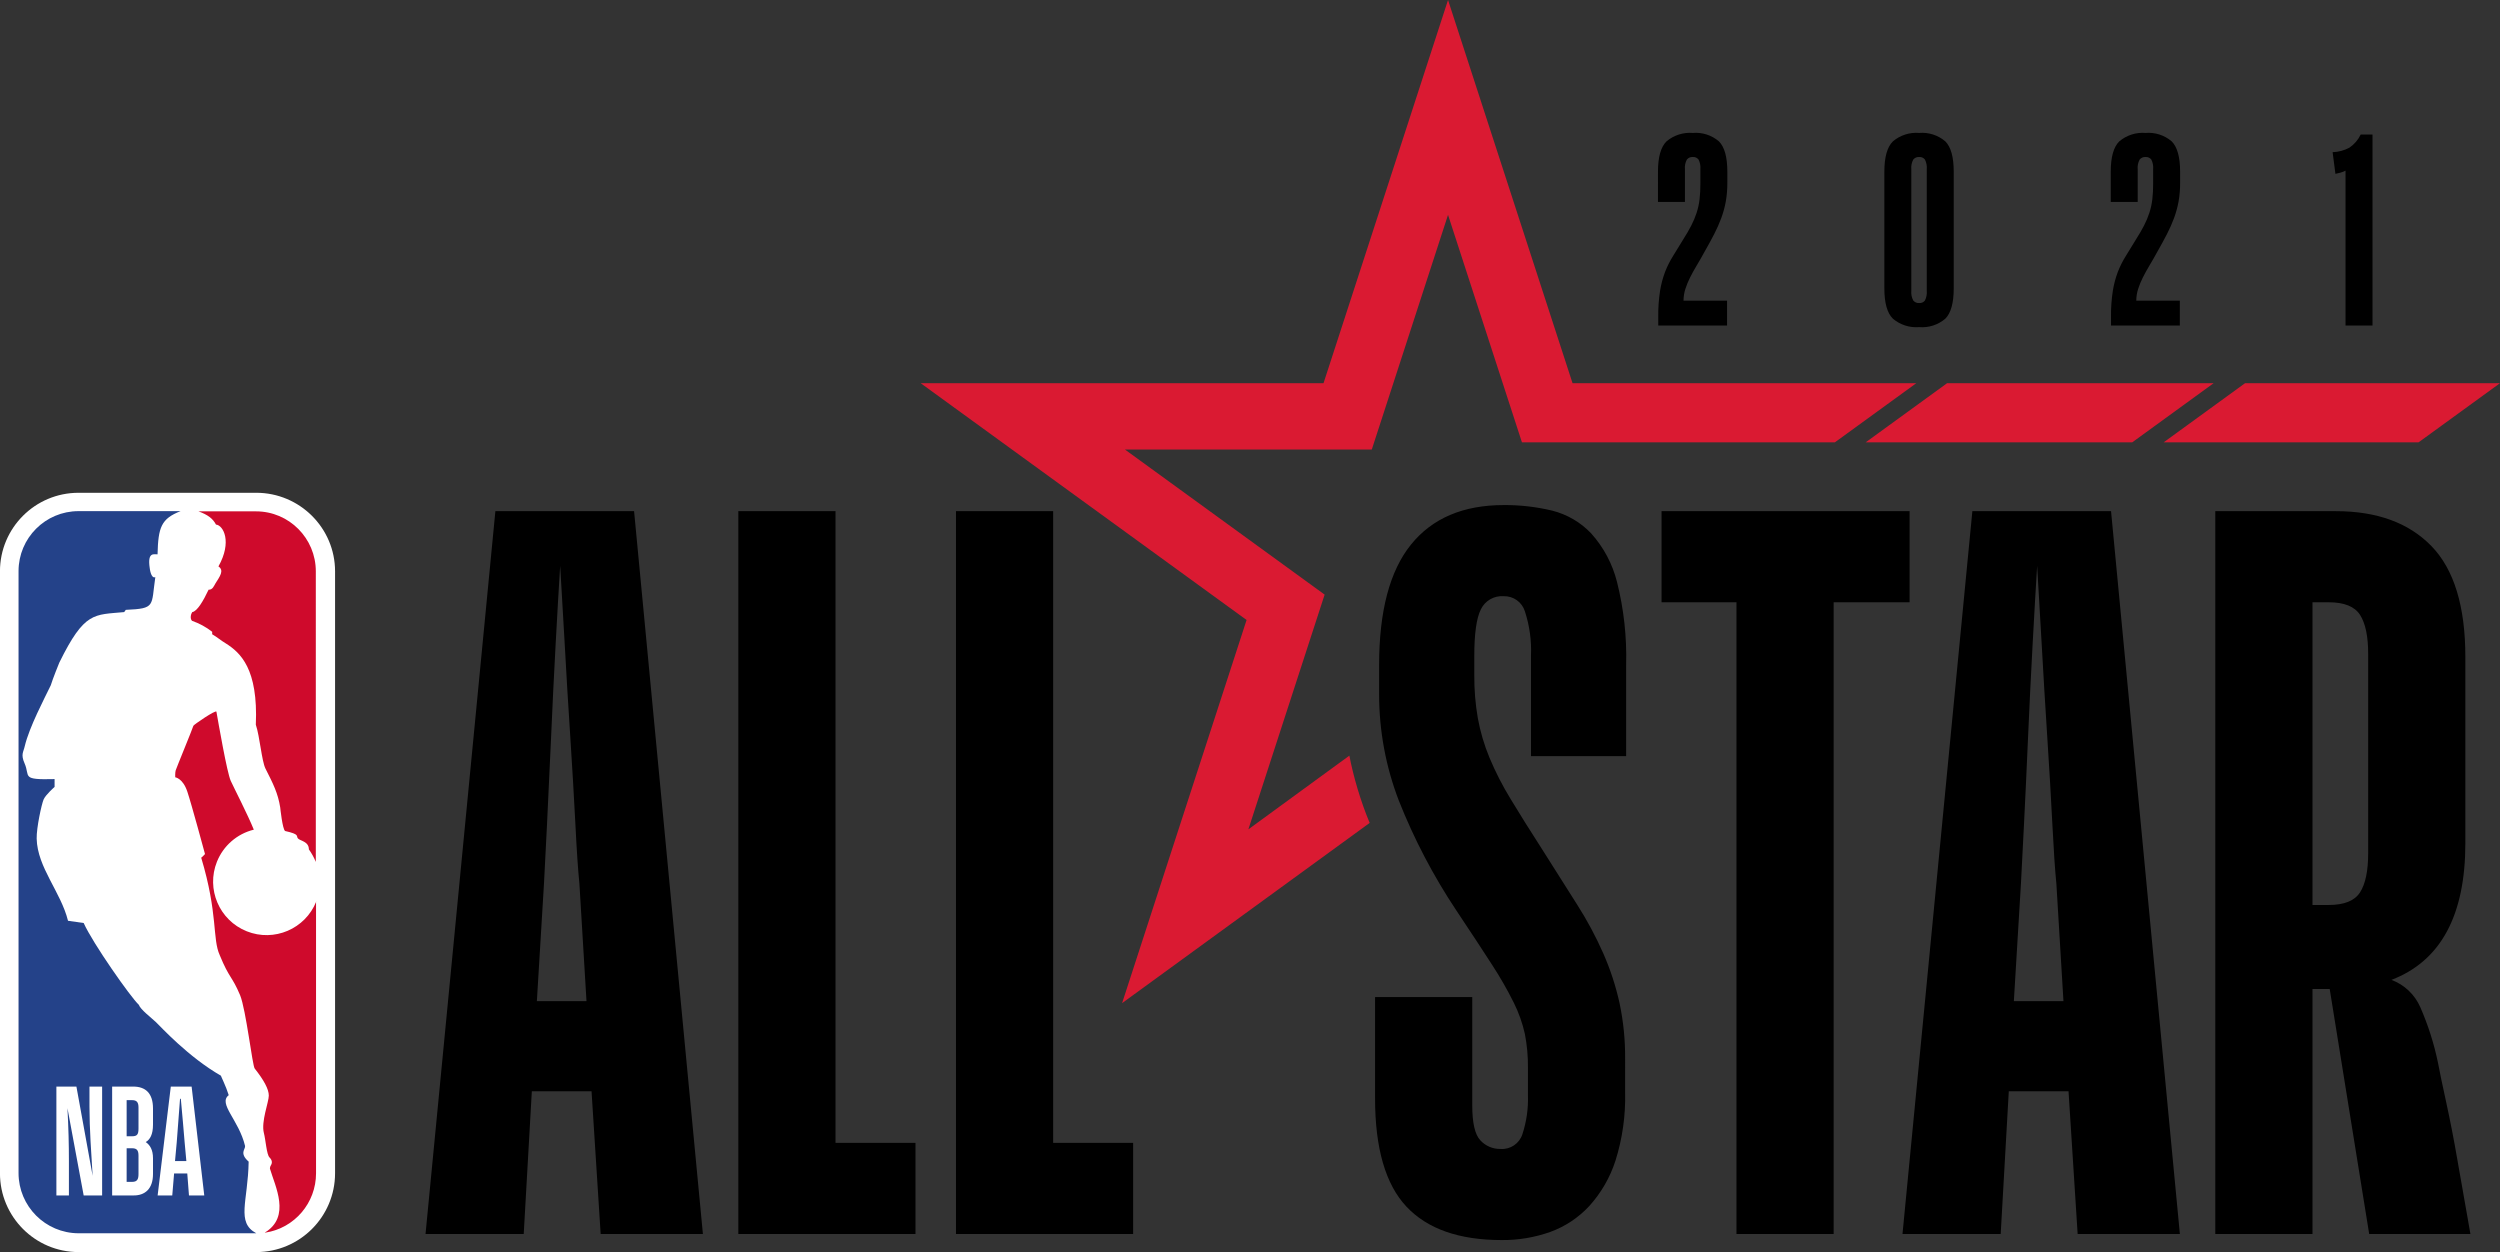
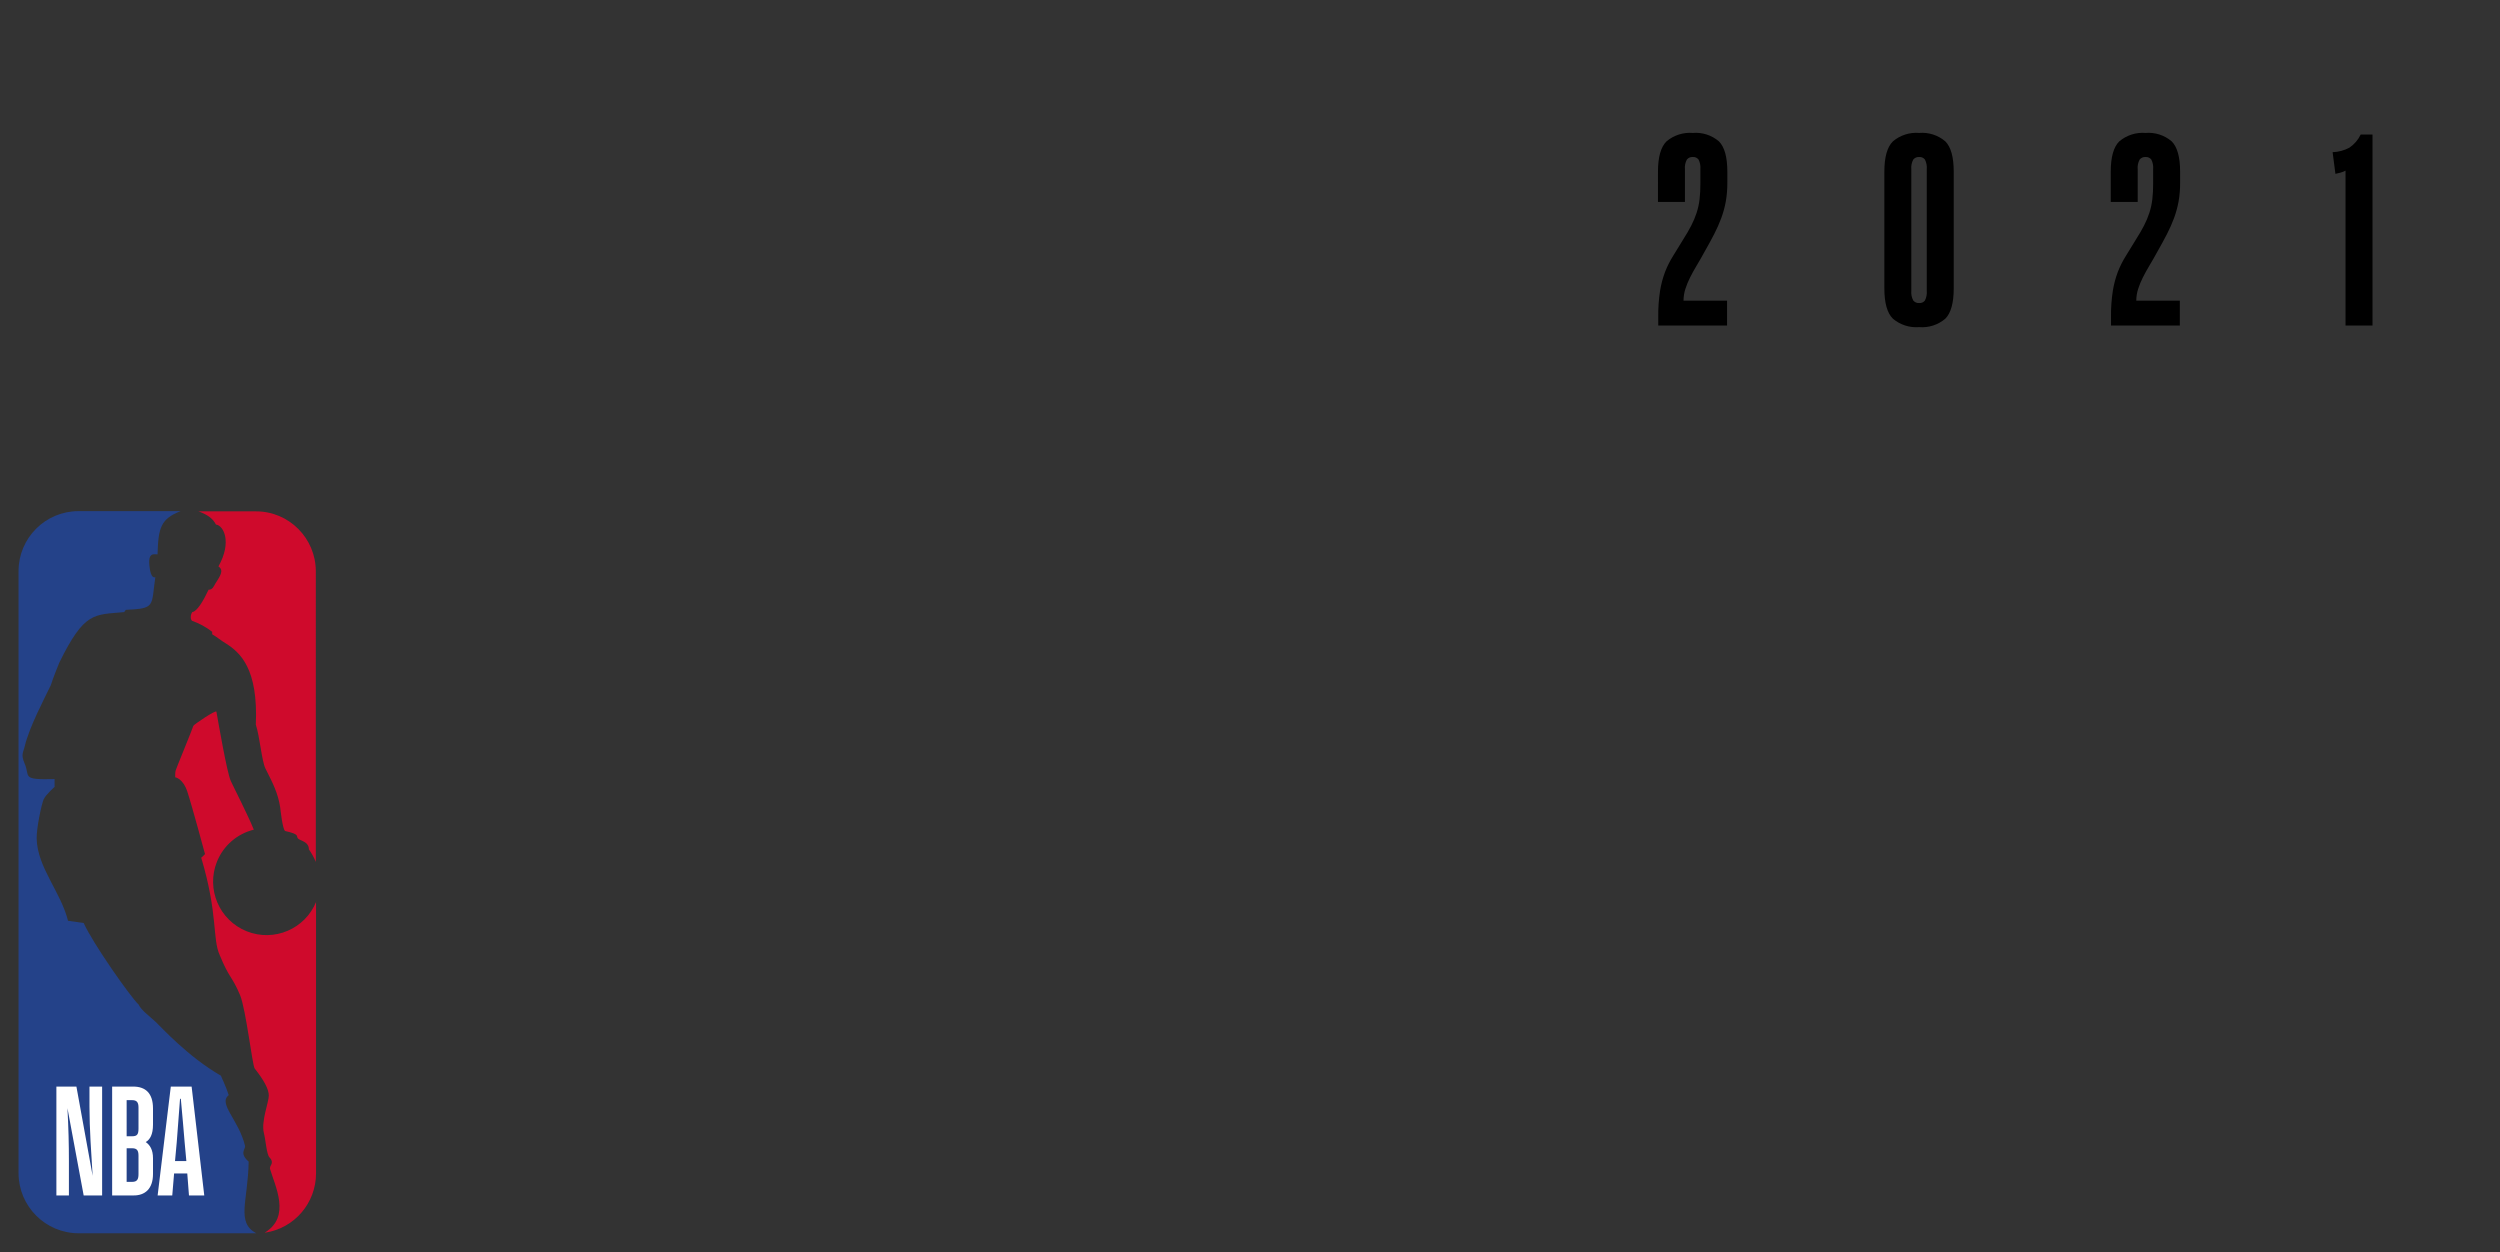
<svg xmlns="http://www.w3.org/2000/svg" xmlns:ns1="http://sodipodi.sourceforge.net/DTD/sodipodi-0.dtd" xmlns:ns2="http://www.inkscape.org/namespaces/inkscape" height="313.393" width="625.581" version="1.1" viewBox="0 0 625.581 313.393" id="svg13208" ns1:docname="NBA_All_Star_Game_2021.svg" ns2:version="1.0.2-2 (e86c870879, 2021-01-15)">
  <rect x="0" y="0" width="625.581" height="313.393" fill="#333333" stroke="none" />
  <ns1:namedview pagecolor="#ffffff" bordercolor="#666666" borderopacity="1" objecttolerance="10" gridtolerance="10" guidetolerance="10" ns2:pageopacity="0" ns2:pageshadow="2" ns2:window-width="1366" ns2:window-height="705" id="namedview13210" showgrid="false" ns2:snap-bbox="false" ns2:bbox-paths="false" ns2:bbox-nodes="true" ns2:snap-nodes="true" ns2:snap-bbox-edge-midpoints="false" ns2:zoom="1" ns2:cx="309.2854" ns2:cy="156.83644" ns2:window-x="-8" ns2:window-y="-8" ns2:window-maximized="1" ns2:current-layer="layer7" />
  <defs id="defs13170">
    <style id="style13168">.cls-1{fill:#fff;}.cls-2{fill:#da1a32;}.cls-3{fill:#00438c;}.cls-4{fill:#061922;}</style>
  </defs>
  <title id="title13172">2021 NBA All-Star Game logo</title>
  <g ns2:groupmode="layer" id="layer7" ns2:label="Layer 1" transform="translate(118.365,59.304)">
    <g id="g14047">
-       <path id="path13184" style="fill:#da1a32;fill-opacity:1;stroke:none;stroke-width:1.609" d="m 443.427,36.578 -20.378,14.809 h 63.786 l 20.381,-14.809 z m -168.293,0 -31.155,-95.882 -31.155,95.882 H 112.011 l 81.559,59.258 -31.153,95.877 61.957,-45.099 c -2.296,-5.456 -4.103,-11.713 -5.084,-16.837 l -25.273,18.447 19.084,-58.735 -49.961,-36.298 h 61.758 l 19.081,-58.732 18.498,56.927 h 78.298 l 20.384,-14.809 z m 93.733,0 -20.381,14.809 h 66.699 l 20.378,-14.809 z" ns1:nodetypes="ccccccccccccccccccccccccccc" />
-       <path id="path13198" style="fill:#000000;stroke:none;stroke-width:1.609" d="m 464.602,188.175 h -4.31 v 61.305 H 435.974 V 68.605 h 30.147 c 10.3,0 18.279,2.914 23.938,8.741 5.656,5.825 8.485,15.072 8.487,27.741 v 46.609 c 0,18.072 -6.164,29.472 -18.493,34.198 3.234,1.209 5.839,3.678 7.22,6.842 1.959,4.477 3.445,9.147 4.434,13.933 0.334,1.858 1.01,5.109 2.025,9.752 1.014,4.644 1.943,9.415 2.786,14.313 1.014,5.742 2.113,11.991 3.296,18.747 h -25.333 z m -4.31,-96.77 v 75.744 h 4.054 c 3.886,0 6.504,-1.055 7.854,-3.166 1.348,-2.112 2.025,-5.363 2.028,-9.755 v -49.905 c 0,-4.388 -0.676,-7.639 -2.028,-9.752 -1.351,-2.112 -3.969,-3.167 -7.854,-3.166 z M 399.247,213.761 h -14.947 l -2.025,35.719 H 357.7 L 375.184,68.605 H 409.886 L 427.109,249.479 H 401.528 Z M 385.568,191.214 h 12.411 l -1.772,-29.386 c -0.34,-3.376 -0.678,-8.401 -1.014,-15.073 -0.337,-6.667 -0.76,-13.886 -1.268,-21.657 -0.504,-7.767 -0.968,-15.494 -1.392,-23.181 -0.426,-7.684 -0.806,-14.228 -1.141,-19.634 -0.337,5.407 -0.716,11.994 -1.138,19.761 -0.423,7.77 -0.805,15.538 -1.143,23.304 -0.337,7.773 -0.674,14.993 -1.011,21.662 -0.34,6.672 -0.593,11.611 -0.761,14.817 z M 297.41,68.605 h 62.067 V 91.406 H 340.475 V 249.477 H 316.156 V 91.406 h -18.746 z m -9.116,145.41 c 0.141,5.793 -0.672,11.57 -2.408,17.099 -1.358,4.225 -3.604,8.111 -6.586,11.397 -2.692,2.896 -6.035,5.11 -9.752,6.459 -3.902,1.384 -8.018,2.071 -12.158,2.028 -10.64,0 -18.578,-2.787 -23.814,-8.361 -5.237,-5.572 -7.855,-14.607 -7.854,-27.104 v -25.333 h 24.319 v 27.107 c 0,4.393 0.675,7.306 2.025,8.738 1.3,1.415 3.147,2.2 5.068,2.155 2.444,0.173 4.692,-1.342 5.448,-3.673 1.034,-3.145 1.506,-6.447 1.394,-9.755 v -6.839 c 0.032,-2.848 -0.223,-5.691 -0.761,-8.487 -0.606,-2.721 -1.542,-5.359 -2.786,-7.854 -1.631,-3.268 -3.449,-6.44 -5.445,-9.499 -2.282,-3.546 -5.281,-8.106 -8.997,-13.679 -5.714,-8.594 -10.511,-17.764 -14.313,-27.358 -3.268,-8.488 -4.942,-17.505 -4.938,-26.6 v -7.347 c 0,-13.506 2.659,-23.554 7.978,-30.144 5.321,-6.586 13.048,-9.88 23.18,-9.882 4.095,-0.032 8.179,0.436 12.161,1.392 3.725,0.938 7.106,2.917 9.75,5.704 3.112,3.466 5.331,7.639 6.462,12.158 1.705,6.787 2.473,13.776 2.282,20.772 v 22.8 H 264.734 V 104.831 c 0.168,-3.777 -0.346,-7.552 -1.518,-11.147 -0.715,-2.321 -2.894,-3.877 -5.321,-3.8 -2.397,-0.176 -4.658,1.131 -5.701,3.296 -1.098,2.195 -1.645,6.079 -1.642,11.651 v 4.814 c -0.026,3.608 0.27,7.211 0.885,10.766 0.617,3.387 1.593,6.699 2.913,9.879 1.504,3.593 3.282,7.066 5.318,10.386 2.193,3.633 4.81,7.812 7.854,12.538 3.207,5.068 6.12,9.67 8.741,13.808 2.504,3.923 4.706,8.03 6.586,12.287 1.754,3.994 3.112,8.152 4.053,12.411 0.964,4.581 1.432,9.252 1.394,13.933 z m -123.113,35.464 h -44.33 V 68.606 h 24.319 V 226.679 h 20.012 z m -54.459,0 H 66.39 V 68.606 H 90.709 V 226.679 h 20.013 z M 29.657,213.761 H 14.716 l -2.028,35.719 H -11.884 L 5.595,68.605 H 40.302 L 57.525,249.479 H 31.939 Z M 15.978,191.214 h 12.417 l -1.772,-29.386 c -0.345,-3.376 -0.683,-8.401 -1.014,-15.073 -0.343,-6.667 -0.765,-13.886 -1.268,-21.657 -0.51,-7.767 -0.975,-15.494 -1.394,-23.181 -0.423,-7.684 -0.803,-14.228 -1.138,-19.634 -0.343,5.407 -0.724,11.994 -1.144,19.761 -0.423,7.77 -0.803,15.538 -1.138,23.304 -0.34,7.773 -0.678,14.993 -1.014,21.662 -0.337,6.672 -0.59,11.611 -0.758,14.817 z" ns1:nodetypes="cccccccccccccccccccccccccccccccccccccccccccccccccccccccccccccccccccccccccccccccccccccccccccccccccccccccccccccccccccccccccccccccccccccccc" />
      <path id="path13206" style="fill:#000000;stroke:none;stroke-width:1.609" d="m 475.313,22.152 h -6.748 v -38.755 c -0.402,0.214 -0.828,0.381 -1.268,0.499 -0.421,0.113 -0.839,0.213 -1.262,0.302 l -0.704,-5.421 c 1.474,-0.048 2.917,-0.437 4.215,-1.138 1.211,-0.825 2.182,-1.957 2.813,-3.28 h 2.953 z m -48.214,0 h -17.22 v -2.141 c -0.029,-2.195 0.123,-4.389 0.456,-6.559 0.262,-1.622 0.685,-3.214 1.265,-4.752 0.531,-1.365 1.191,-2.677 1.969,-3.919 0.771,-1.227 1.626,-2.621 2.565,-4.183 0.796,-1.249 1.467,-2.398 2.004,-3.447 0.528,-1.023 0.975,-2.086 1.335,-3.18 0.355,-1.089 0.603,-2.21 0.739,-3.347 0.15,-1.311 0.22,-2.629 0.21,-3.949 v -3.614 c 0.078,-0.841 -0.08,-1.687 -0.456,-2.443 -0.343,-0.441 -0.885,-0.68 -1.443,-0.637 -0.566,-0.041 -1.117,0.197 -1.475,0.637 -0.404,0.747 -0.575,1.598 -0.491,2.443 v 8.166 h -6.745 V -16.336 c 0,-3.66 0.713,-6.192 2.139,-7.597 1.826,-1.543 4.189,-2.3 6.573,-2.106 2.373,-0.199 4.727,0.559 6.537,2.106 1.405,1.405 2.108,3.938 2.109,7.597 v 2.746 c 0.013,1.581 -0.117,3.16 -0.388,4.717 -0.257,1.401 -0.632,2.778 -1.122,4.116 -0.514,1.386 -1.113,2.739 -1.793,4.051 -0.704,1.362 -1.5,2.824 -2.39,4.385 -0.658,1.206 -1.303,2.332 -1.934,3.379 -0.631,1.049 -1.193,2.065 -1.686,3.048 -0.475,0.937 -0.874,1.91 -1.195,2.91 -0.303,0.941 -0.456,1.924 -0.456,2.913 h 10.893 z m -65.224,-48.193 c 2.373,-0.199 4.727,0.559 6.537,2.106 1.405,1.405 2.108,3.938 2.109,7.597 v 29.184 c 0,3.66 -0.703,6.193 -2.109,7.6 -1.81,1.547 -4.164,2.306 -6.537,2.106 -2.383,0.194 -4.746,-0.563 -6.572,-2.106 -1.429,-1.408 -2.143,-3.941 -2.141,-7.6 v -29.184 c 0,-3.657 0.714,-6.19 2.141,-7.597 1.826,-1.543 4.189,-2.301 6.572,-2.106 m 1.899,9.102 c 0.078,-0.841 -0.081,-1.688 -0.459,-2.443 -0.343,-0.44 -0.884,-0.679 -1.44,-0.634 -0.566,-0.041 -1.117,0.195 -1.478,0.634 -0.401,0.748 -0.571,1.598 -0.488,2.443 v 30.389 c -0.084,0.845 0.086,1.696 0.488,2.443 0.361,0.439 0.912,0.675 1.478,0.634 0.556,0.045 1.098,-0.193 1.44,-0.634 0.378,-0.756 0.537,-1.602 0.459,-2.443 z M 313.803,22.152 h -17.22 v -2.141 c -0.031,-2.195 0.122,-4.389 0.456,-6.559 0.26,-1.623 0.684,-3.215 1.265,-4.752 0.531,-1.365 1.191,-2.677 1.969,-3.919 0.771,-1.227 1.626,-2.621 2.565,-4.183 0.796,-1.249 1.467,-2.398 2.001,-3.447 0.53,-1.022 0.978,-2.086 1.338,-3.18 0.354,-1.089 0.602,-2.21 0.739,-3.347 0.149,-1.311 0.219,-2.629 0.21,-3.949 v -3.614 c 0.078,-0.841 -0.08,-1.687 -0.456,-2.443 -0.343,-0.441 -0.886,-0.68 -1.443,-0.637 -0.567,-0.04 -1.118,0.197 -1.478,0.637 -0.402,0.748 -0.572,1.599 -0.488,2.443 v 8.166 h -6.748 V -16.336 c 0,-3.66 0.714,-6.192 2.141,-7.597 1.826,-1.543 4.189,-2.3 6.572,-2.106 2.373,-0.199 4.727,0.56 6.537,2.106 1.405,1.405 2.108,3.938 2.109,7.597 v 2.746 c 0.012,1.581 -0.118,3.159 -0.388,4.717 -0.257,1.401 -0.632,2.778 -1.122,4.116 -0.514,1.386 -1.113,2.739 -1.793,4.051 -0.704,1.362 -1.501,2.824 -2.392,4.385 -0.655,1.206 -1.299,2.332 -1.931,3.379 -0.631,1.049 -1.197,2.066 -1.686,3.048 -0.475,0.937 -0.874,1.91 -1.195,2.91 -0.303,0.941 -0.456,1.924 -0.456,2.913 h 10.893 z" ns1:nodetypes="cccccccccccccccccccccccccccccccccccccccccccccccccccccccccccccccccccccccccccccccccccccccccccccccccccc" />
      <g id="g35320" transform="matrix(0.19,0,0,0.19,-134.587,83.765)">
        <g id="g35316">
-           <path d="m 188.813,-104 c -57.151,0 -103.48,46.331 -103.48,103.48 V 792.227 C 85.333,849.426 131.614,896 188.812,896 h 234.08 c 57.246,0 103.773,-46.525 103.773,-103.773 V -0.52 C 526.665,-57.651 480.021,-104 422.893,-104 Z" id="path35310" ns2:connector-curvature="0" style="fill:#ffffff" ns1:nodetypes="ccccccccc" />
          <path d="m 364.816,79.079 v 3.244 c 7.074,4.127 10.611,7.664 17.982,12.086 19.162,12.088 42.746,33.314 39.504,107.017 5.307,15.92 7.664,47.465 12.678,57.784 10.023,19.752 16.508,32.429 19.457,51.297 0,0 2.949,28.892 6.484,30.955 19.754,4.423 14.152,6.486 16.805,9.729 2.654,3.242 14.447,3.833 14.447,14.445 3.662,5.139 6.73,10.677 9.139,16.509 V -0.52 c 0,-43.521 -35.193,-79.009 -78.715,-79.009 H 346.83 c 12.089,4.422 18.869,9.433 22.997,17.394 9.728,0.884 21.521,22.701 3.243,55.13 7.961,5.307 1.768,13.267 -4.129,22.7 -1.768,2.948 -3.537,8.255 -8.846,7.96 -6.779,14.446 -15.033,28.597 -21.52,29.481 -1.77,2.358 -3.242,8.55 -0.293,11.498 9.57,3.338 18.532,8.218 26.534,14.445 m 137.086,355.247 c -14.48,36.121 -55.5,53.662 -91.619,39.18 -36.119,-14.48 -53.661,-55.498 -39.181,-91.618 8.442,-21.062 26.515,-36.769 48.548,-42.197 -8.256,-20.341 -25.354,-53.359 -30.366,-64.268 -5.013,-10.909 -16.509,-77.831 -18.868,-91.097 -0.589,-2.949 -30.365,17.395 -30.365,18.573 0,1.179 -22.406,55.718 -23.289,58.667 -0.887,2.948 -0.591,9.14 -0.591,9.14 0,0 10.022,1.178 15.919,18.868 5.897,17.688 23.291,82.253 23.291,82.253 0,0 -4.717,5.012 -5.012,4.716 22.406,74.587 14.447,106.722 24.469,128.539 12.677,30.955 15.92,26.828 26.828,52.771 7.666,18.865 16.215,93.16 19.164,96.404 12.086,15.326 18.574,27.121 18.574,35.67 0,8.551 -10.32,34.199 -6.488,49.232 2.357,8.846 3.539,28.305 7.369,32.135 3.834,3.834 3.834,7.369 1.77,10.613 -0.795,1.227 -1.203,2.666 -1.18,4.127 6.779,23.291 28.008,63.387 -6.777,84.318 h 0.883 c 38.475,-5.977 66.627,-39.189 66.627,-78.127 v -357.9 h 0.294 z" id="path35312" style="fill:#cf0a2c;fill-opacity:1" ns2:connector-curvature="0" ns1:nodetypes="cccccccccccccccccccccccccccccccccccccccccccccc" />
          <path d="m 109.803,791.931 c 0,43.686 35.326,79.145 79.01,79.307 h 234.08 c -26.829,-14.447 -10.909,-41.865 -10.022,-94.338 -12.678,-11.207 -4.131,-16.215 -4.721,-20.639 -8.254,-34.494 -35.965,-55.721 -21.521,-66.924 -3.535,-11.496 -10.611,-25.646 -10.318,-25.646 -42.748,-24.471 -79.302,-64.566 -85.494,-70.463 -6.19,-5.896 -20.342,-16.51 -22.701,-22.994 -10.318,-9.436 -60.732,-81.072 -72.524,-107.605 l -20.637,-2.947 c -9.433,-38.031 -40.389,-70.166 -41.273,-108.198 -0.293,-14.445 6.487,-45.399 9.14,-51.592 2.653,-6.19 14.446,-16.509 14.446,-16.509 v -10.318 c -44.811,1.178 -31.839,-3.244 -39.504,-20.637 -5.307,-12.088 -1.475,-14.741 0.295,-22.996 5.896,-24.764 25.943,-62.795 34.198,-79.894 2.654,-8.845 11.203,-29.775 11.203,-29.775 33.314,-67.807 45.696,-62.795 85.496,-66.628 l 2.063,-2.949 c 39.8,-1.768 33.314,-4.716 38.915,-43.042 -5.896,2.357 -7.371,-12.088 -7.371,-12.088 -3.242,-21.815 5.896,-17.688 10.318,-17.984 0.884,-35.671 4.718,-46.875 30.365,-56.897 H 188.813 c -43.637,0 -79.01,35.374 -79.01,79.009 z" id="path35314" style="fill:#244289;fill-opacity:1" ns2:connector-curvature="0" ns1:nodetypes="cccccccccccccccccccccccccccc" />
        </g>
        <path id="path35318" style="fill:#ffffff;stroke-width:0.337" d="m 21.938,262.52 v 48.393 l 5.566,-0.002 v -15.23 c 0,-7.441 -0.177,-14.588 -0.646,-23.553 l 7.207,38.785 h 8.203 v -48.393 h -5.625 v 8.904 c 0,9.783 0.82,21.269 1.406,30.76 l -7.207,-39.664 z m 24.781,0 v 48.393 h 9.375 c 5.214,0.089 8.787,-2.929 8.787,-9.549 v -7.031 c 0,-3.691 -1.348,-5.859 -3.223,-7.146 1.875,-1.115 3.223,-3.34 3.223,-7.734 v -7.207 c 0,-6.796 -3.338,-9.725 -8.787,-9.725 z m 26.072,0 -5.852,48.393 h 6.502 l 0.814,-9.785 h 5.859 l 0.756,9.785 h 6.795 l -5.619,-48.393 z m 4.102,5.449 h 0.352 c 0.527,5.859 1.465,15.994 1.697,19.332 l 0.764,8.32 h -5.039 l 0.762,-8.32 c 0.234,-3.279 1.054,-13.473 1.465,-19.332 z m -23.729,0.584 H 55.625 c 2.11,0 2.811,1.055 2.811,3.281 v 9.316 c 0,2.635 -0.585,3.455 -2.869,3.455 h -2.402 z m 0,21.385 h 2.402 c 2.109,0 2.869,0.879 2.869,3.281 v 8.201 c 0,2.285 -0.584,3.457 -2.811,3.457 h -2.461 z" transform="matrix(2.963,0,0,2.963,94.639,-99.809)" ns1:nodetypes="ccccccccccccccccccccccccccccccccccccccccccccccccccccc" />
      </g>
    </g>
  </g>
</svg>